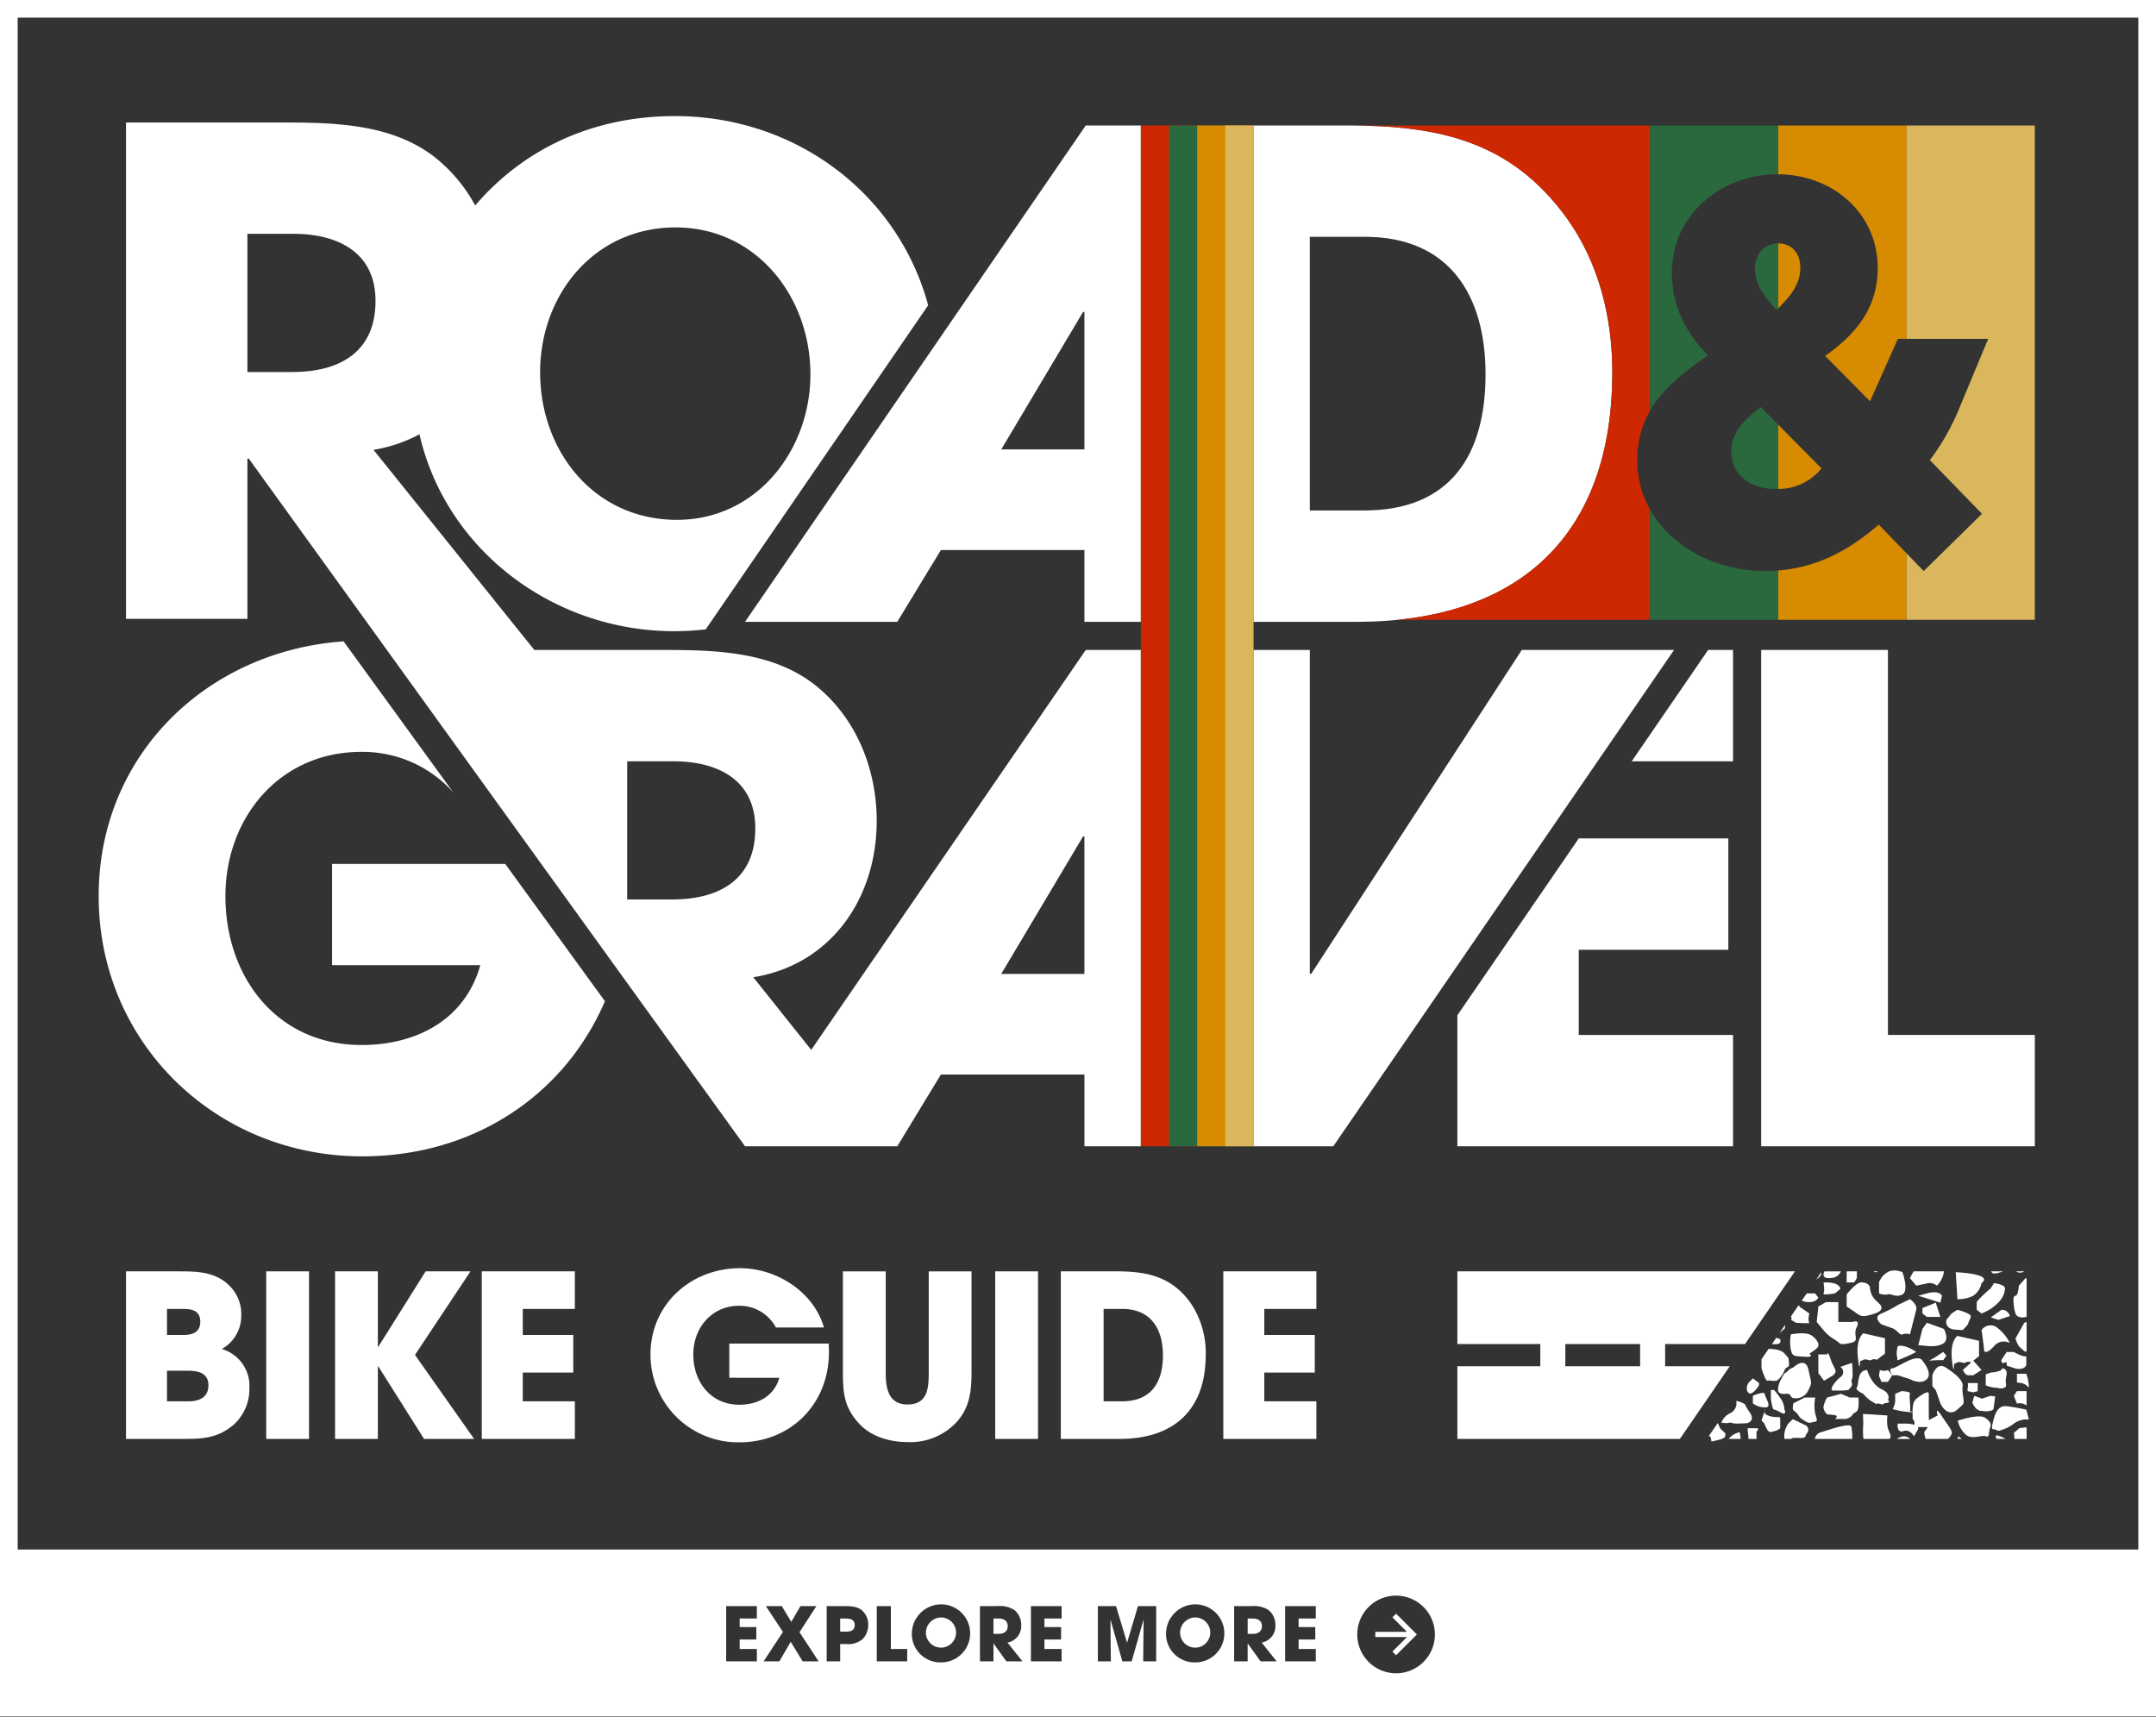
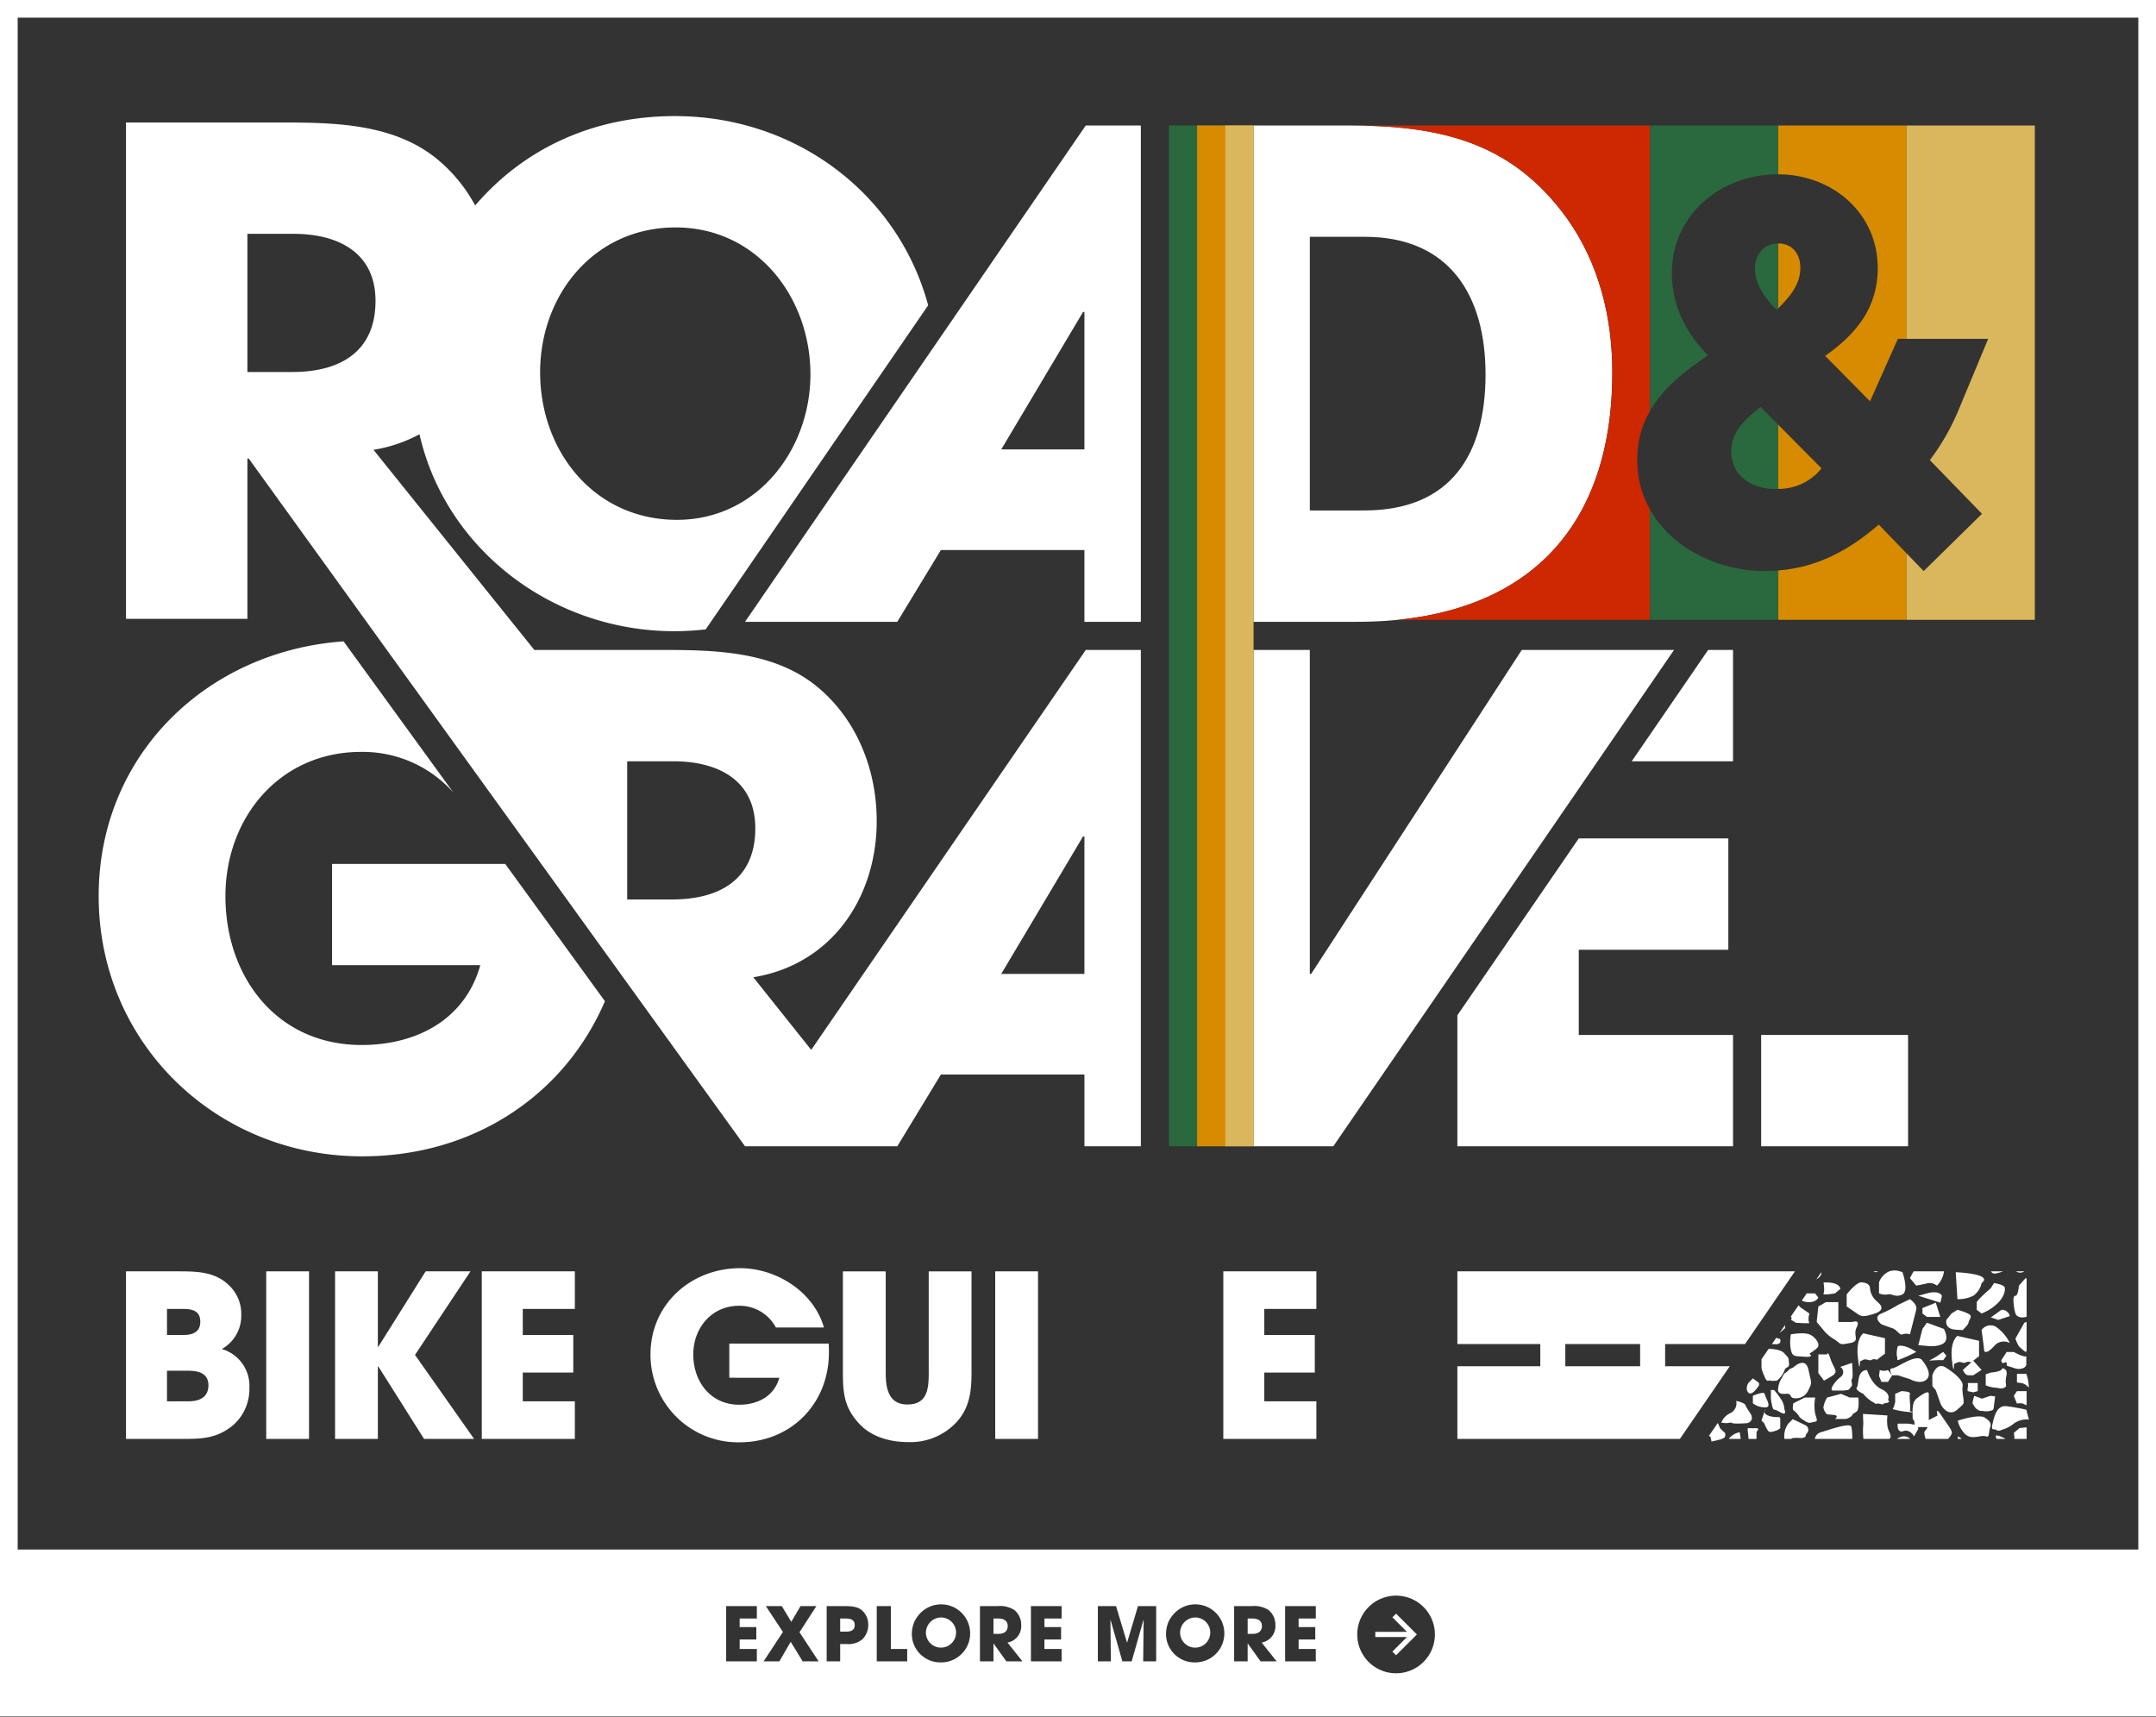
<svg xmlns="http://www.w3.org/2000/svg" id="Group_991" data-name="Group 991" width="520" height="414.152" viewBox="0 0 520 414.152">
  <rect x="0" y="0" width="520" height="414.152" fill="#333333" stroke="none" />
  <defs>
    <style>
      .cls-1 {
        fill: none;
      }

      .cls-2 {
        clip-path: url(#clip-path);
      }

      .cls-3 {
        fill: #fff;
      }

      .cls-4 {
        fill: #ce2803;
      }

      .cls-5 {
        fill: #29693d;
      }

      .cls-6 {
        fill: #d78b00;
      }

      .cls-7 {
        fill: #dab75c;
      }
    </style>
    <clipPath id="clip-path">
      <rect id="Rectangle_1119" data-name="Rectangle 1119" class="cls-1" width="520" height="414.152" />
    </clipPath>
  </defs>
  <g id="Group_990" data-name="Group 990" class="cls-2">
    <path id="Path_3431" data-name="Path 3431" class="cls-3" d="M56.441,343.559c-4.151,3.55-7.974,3.5-13.217,3.5H30.39V306.64H42.842c4.861,0,9.448.054,12.944,3.933a9.551,9.551,0,0,1,2.4,6.662,9.119,9.119,0,0,1-4.7,8.138,9.229,9.229,0,0,1,6.663,9.393,11.6,11.6,0,0,1-3.714,8.793M44.262,315.706H40.276v6.28h3.932c2.238,0,4.1-.655,4.1-3.221s-1.912-3.059-4.042-3.059m1.2,14.909H40.276v7.374h5.133c2.567,0,4.86-.874,4.86-3.879,0-2.894-2.4-3.495-4.805-3.495" />
    <rect id="Rectangle_1113" data-name="Rectangle 1113" class="cls-3" width="10.322" height="40.415" transform="translate(64.211 306.64)" />
    <path id="Path_3432" data-name="Path 3432" class="cls-3" d="M102.277,347.055,91.245,329.578h-.109v17.477H80.814V306.64H91.136v18.187h.109l11.414-18.187h10.814l-13.38,20.153,14.254,20.262Z" />
    <path id="Path_3433" data-name="Path 3433" class="cls-3" d="M116.2,347.055V306.64h22.447v9.066H126.088v6.281h12.179v9.066H126.088v6.936h12.561v9.066Z" />
    <path id="Path_3434" data-name="Path 3434" class="cls-3" d="M178.352,347.874a21.132,21.132,0,0,1-21.463-21.19c0-12.124,9.777-20.808,21.628-20.808,8.737,0,17.749,5.68,20.207,14.31H187.145a9.921,9.921,0,0,0-8.9-5.244c-6.608,0-11.032,5.353-11.032,11.742,0,6.608,4.206,12.124,11.087,12.124,4.424,0,8.41-2.021,9.666-6.5H175.9v-8.247H199.87c.055.71.055,1.42.055,2.13,0,12.4-9.175,21.682-21.573,21.682" />
    <path id="Path_3435" data-name="Path 3435" class="cls-3" d="M230.279,343.451a15.223,15.223,0,0,1-11.306,4.369c-4.206,0-8.683-1.2-11.632-4.315-3.659-3.878-4.042-7.319-4.042-12.452V306.641h10.322v24.412c0,3.659.6,7.7,5.243,7.7,4.86,0,5.134-3.877,5.134-7.7V306.641h10.321v24.412c0,4.806-.545,8.9-4.04,12.4" />
    <rect id="Rectangle_1114" data-name="Rectangle 1114" class="cls-3" width="10.322" height="40.415" transform="translate(240.036 306.64)" />
-     <path id="Path_3436" data-name="Path 3436" class="cls-3" d="M270,347.055H255.852V306.64h13.382c7.318,0,13.271,1.2,17.858,7.537a21.339,21.339,0,0,1,3.713,12.561c0,13.272-7.59,20.317-20.806,20.317m.655-31.349h-4.479v22.283H270.6c7.046,0,9.885-4.533,9.885-11.087,0-6.444-2.95-11.2-9.83-11.2" />
    <path id="Path_3437" data-name="Path 3437" class="cls-3" d="M295.047,347.055V306.64h22.446v9.066H304.932v6.281h12.18v9.066h-12.18v6.936h12.561v9.066Z" />
    <path id="Path_3438" data-name="Path 3438" class="cls-3" d="M321.572,276.474H302.3V156.763H315.91V234.9h.324l50.8-78.136h36.722Z" />
    <path id="Path_3439" data-name="Path 3439" class="cls-3" d="M351.5,276.474h66.487V249.621H380.778V229.075h36.074V202.221H380.779L351.5,244.876Z" />
    <path id="Path_3440" data-name="Path 3440" class="cls-3" d="M417.984,183.618V156.763h-6L393.55,183.618Z" />
-     <path id="Path_3441" data-name="Path 3441" class="cls-3" d="M424.771,276.474V156.763h30.574v92.858h35.429v26.853Z" />
+     <path id="Path_3441" data-name="Path 3441" class="cls-3" d="M424.771,276.474V156.763v92.858h35.429v26.853Z" />
    <path id="Path_3442" data-name="Path 3442" class="cls-3" d="M261.872,156.764l-66.218,96.458-13.97-17.514c18.927-3.073,29.767-19.25,29.767-37.693,0-12.455-4.854-24.75-14.722-32.677-10.354-8.25-24.266-8.574-36.884-8.574H128.872l-38.789-48.27a35.152,35.152,0,0,0,11.091-3.754c6.3,27.749,32.1,47.5,61.45,47.5a68.16,68.16,0,0,0,7.581-.438l53.66-78.167C216.625,46.822,192.036,28,162.786,28c-19.067,0-36.009,7.363-48.181,21.556a37.629,37.629,0,0,0-9.477-11.433c-10.354-8.25-24.266-8.575-36.884-8.575H30.39V149.26H59.67V110.6h.324l119.7,165.877h36.722l10.515-17.31h34.619v17.31h13.607V156.764ZM162.949,54.855c19.573,0,32.515,16.824,32.515,35.428,0,18.28-12.942,35.1-32.192,35.1-19.9,0-33-16.5-33-35.589,0-18.766,13.1-34.943,32.679-34.943M70.509,89.728H59.67V56.4H70.832c10.516,0,19.736,4.368,19.736,16.177,0,12.295-8.574,17.147-20.059,17.147m91.6,127.214H151.271V183.618h11.162c10.516,0,19.736,4.368,19.736,16.176,0,12.295-8.574,17.148-20.059,17.148M261.548,234.9h-20.06l19.736-33.163h.324Z" />
    <path id="Path_3443" data-name="Path 3443" class="cls-3" d="M327.236,149.976H302.3V30.265H324.97c21.678,0,39.312,3.559,52.9,22.325,7.765,10.838,11,23.942,11,37.207,0,39.31-22.486,60.179-61.634,60.179m1.941-92.857H315.912v66h13.1c20.869,0,29.281-13.427,29.281-32.84,0-19.089-8.736-33.163-29.119-33.163" />
    <path id="Path_3444" data-name="Path 3444" class="cls-3" d="M261.548,149.976v-17.31H226.929l-10.515,17.31H179.692l82.18-119.711h13.283V149.976Zm0-74.739h-.324L241.488,108.4h20.06Z" />
-     <rect id="Rectangle_1115" data-name="Rectangle 1115" class="cls-4" width="13.575" height="246.209" transform="translate(275.155 30.265)" />
    <rect id="Rectangle_1116" data-name="Rectangle 1116" class="cls-5" width="13.575" height="246.209" transform="translate(281.942 30.265)" />
    <rect id="Rectangle_1117" data-name="Rectangle 1117" class="cls-6" width="13.575" height="246.209" transform="translate(288.73 30.265)" />
    <rect id="Rectangle_1118" data-name="Rectangle 1118" class="cls-7" width="6.787" height="246.209" transform="translate(295.518 30.265)" />
    <path id="Path_3445" data-name="Path 3445" class="cls-3" d="M80.092,208.368v24.427h35.751c-3.72,13.266-15.53,19.252-28.633,19.252-20.383,0-32.839-16.34-32.839-35.914,0-18.927,13.1-34.78,32.678-34.78a29.226,29.226,0,0,1,22.311,9.819L82.869,154.693C50.054,157,23.8,181.938,23.8,216.133c0,35.428,28.31,62.767,63.576,62.767,27.027,0,48.868-14.907,58.525-37.413l-24.05-33.119Z" />
    <path id="Path_3446" data-name="Path 3446" class="cls-4" d="M394.894,110.977a23.318,23.318,0,0,1,3.073-11.886V30.266h-73c21.677,0,39.311,3.558,52.9,22.324,7.765,10.838,11,23.941,11,37.208,0,35.909-18.772,56.418-51.86,59.7h60.957v-26.59a24.143,24.143,0,0,1-3.073-11.932" />
    <path id="Path_3447" data-name="Path 3447" class="cls-5" d="M417.544,108.861c0,5.974,5.1,9.086,10.578,9.086.27,0,.519-.021.78-.03V102.459l-4.264-4.3c-3.484,2.738-7.094,5.85-7.094,10.7" />
    <path id="Path_3448" data-name="Path 3448" class="cls-5" d="M423.269,64.805c0,3.981,2.614,7.217,5.227,9.957.136-.136.27-.275.406-.412V58.71c-.012,0-.021,0-.033,0-3.485,0-5.6,2.738-5.6,6.1" />
    <path id="Path_3449" data-name="Path 3449" class="cls-5" d="M411.944,85.713c-5.477-5.6-8.712-12.072-8.712-19.912,0-14.064,11.947-23.772,25.513-23.772.053,0,.1.007.157.007V30.265H397.966V99.091c3.118-5.442,8.283-9.531,13.978-13.378" />
    <path id="Path_3450" data-name="Path 3450" class="cls-5" d="M425.634,137.734c-11.178,0-22.414-5.445-27.668-14.826V149.5H428.9V137.592c-1.067.087-2.151.142-3.268.142" />
    <path id="Path_3451" data-name="Path 3451" class="cls-6" d="M434.221,64.556c0-3.225-1.856-5.829-5.319-5.846V74.35c2.72-2.74,5.319-5.645,5.319-9.794" />
    <path id="Path_3452" data-name="Path 3452" class="cls-6" d="M439.324,112.969,428.9,102.458v15.459a13.225,13.225,0,0,0,10.422-4.948" />
    <path id="Path_3453" data-name="Path 3453" class="cls-6" d="M452.889,64.68c0,9.583-5.227,15.93-12.694,21.157l10.828,10.952,6.72-15.059h2.1V30.265H428.9V42.036c13,.074,23.987,9.257,23.987,22.644" />
    <path id="Path_3454" data-name="Path 3454" class="cls-6" d="M453.138,126.534c-7.265,6.259-14.837,10.3-24.236,11.059V149.5h30.936V133.465Z" />
    <path id="Path_3455" data-name="Path 3455" class="cls-7" d="M459.838,30.265V81.73h19.684l-7.094,17.05a56.224,56.224,0,0,1-6.969,12.2l12.57,12.943-14.064,13.815-4.127-4.27V149.5h30.936V30.265Z" />
    <path id="Path_3456" data-name="Path 3456" class="cls-3" d="M488.792,340.27l-.069-.261s-2.41-.563-4.736-.843-2.946,2.237-3.4,4.194.3,1.119.871,1.538a1.172,1.172,0,0,0,1.238,0,8.353,8.353,0,0,0,3.013-1.538,5.183,5.183,0,0,1,3.081-1,4.846,4.846,0,0,1,.554.023Z" />
    <path id="Path_3457" data-name="Path 3457" class="cls-3" d="M489.326,334.7a10.22,10.22,0,0,0-.534-3.131c-.039-.132-.069-.228-.069-.228h-2.259v2.1l1.054.139a2.624,2.624,0,0,1,1.274.6,3.6,3.6,0,0,1,.534.528" />
    <path id="Path_3458" data-name="Path 3458" class="cls-3" d="M430.529,319.579l-1.332,1.94,1.332-1.16Z" />
    <path id="Path_3459" data-name="Path 3459" class="cls-3" d="M455.348,312.2c.718-.311,1.893.87,3.5,0s0-5.35,0-5.35a6.187,6.187,0,0,0-.616-.212,3.978,3.978,0,0,0-2.559,0,4.669,4.669,0,0,0-2.477,2.643v2.671a3.86,3.86,0,0,0,2.152.248" />
    <path id="Path_3460" data-name="Path 3460" class="cls-3" d="M431.935,317.545c.4.559,0,.746,0,.746l1.205.745,1.626.1h1.626s-.44-.658,0-2.336l-2.17-1.491-.426-.488-1.863,2.714,0,.011" />
    <path id="Path_3461" data-name="Path 3461" class="cls-3" d="M465.079,309.476a2.9,2.9,0,0,1,2.091.613,6.02,6.02,0,0,0,1.664-3.238,1.491,1.491,0,0,0-.009-.211h-7.276c-.542.895-.894,1.634-.894,1.634l1.517,1.815s1.9-.373,2.907-.613" />
    <path id="Path_3462" data-name="Path 3462" class="cls-3" d="M414.868,344.479l-.491-1.126-.105-.094-2.1,3.062.386.255.1.479.139.639,2.332-.559.156-.08.664-.339s.435-.847,0-1.192a13.154,13.154,0,0,1-1.083-1.045" />
    <path id="Path_3463" data-name="Path 3463" class="cls-3" d="M452.9,306.64h-1.039a1.946,1.946,0,0,0,.359.172.636.636,0,0,0,.68-.172" />
    <path id="Path_3464" data-name="Path 3464" class="cls-3" d="M438.563,312.979l-.8-1.025h-2l-1.183,1.722a2.356,2.356,0,0,0,.969.328c2.411.373,3.013-1.025,3.013-1.025" />
    <path id="Path_3465" data-name="Path 3465" class="cls-3" d="M427.336,324.231a4.389,4.389,0,0,1,.783-.028c1.808.134,1.205-1.252,1.205-1.252a5.365,5.365,0,0,1-.913-.286Z" />
    <path id="Path_3466" data-name="Path 3466" class="cls-3" d="M439.264,306.855l-1.2,1.746c.784-.491,1.337-1.082,1.2-1.746" />
-     <path id="Path_3467" data-name="Path 3467" class="cls-3" d="M447.852,308.274V306.64H445.47l-.079.172v2.5h1.8Z" />
-     <path id="Path_3468" data-name="Path 3468" class="cls-3" d="M441.776,308.226a2.572,2.572,0,0,0,2.213-1.585h-3.961c-.427.9-.43,1.862,1.748,1.585" />
    <path id="Path_3469" data-name="Path 3469" class="cls-3" d="M439.165,345.457a1.989,1.989,0,0,0-1.448,1.6h9.024a14.572,14.572,0,0,0-.2-2.856c-.151-1.169-4.67.419-7.381,1.258" />
    <path id="Path_3470" data-name="Path 3470" class="cls-3" d="M457.5,347.055h3.227a2.231,2.231,0,0,0-1.672-.619,3.436,3.436,0,0,0-1.555.619" />
    <path id="Path_3471" data-name="Path 3471" class="cls-3" d="M467.719,340.677c-.964-1.2-.4.726-.4.726l-2.116,1.116c.006-.8.008-1.626,0-1.842-.027-.447,0-4.493,0-4.493.006-1.3-3.138,1.305-3.138,1.305l-.442.615a6.617,6.617,0,0,0-.324,2.467c-.32-.1-.746-.248-.639-.426.25-.419-.251-3.355,0-3.961s-2.059-.652-2.059-.652l-1.506.652v1.92a5.519,5.519,0,0,1-.6,1.762,19.442,19.442,0,0,0,3.917.7c.42.043.7.071.889.089-.013.855.014,1.588.014,1.588l.311.42c.165.223.112.641.137.986a8.324,8.324,0,0,0-2.111-.288h-1.952s-.3,2.377,1.361,1.818,2.565,1.258,2.565,1.258l.894-1.538a.7.7,0,0,0,.072-.7H464.9a1.927,1.927,0,0,1-.427.7c-.642.628-.254,1.147-.059,2.157h5.409a3.926,3.926,0,0,0,.876-1.178c.352-.7-.8-1.957-2.46-4.474-.208-.316-.379-.553-.518-.726" />
    <path id="Path_3472" data-name="Path 3472" class="cls-3" d="M472.193,347.055h.975c-.508-.379-.863-.619-.863-.619a1.668,1.668,0,0,0-.112.619" />
    <path id="Path_3473" data-name="Path 3473" class="cls-3" d="M427.115,333c0,.122,1.44,0,1.44,0a5.668,5.668,0,0,0,1.8-2.359c.382-1.284,1.274-.42,1.123-1.931s0-1.005-1.123-2.3c-.751-.864-2.615-1.056-3.773-1.088l-1.732,2.522v2.1a10.557,10.557,0,0,0,.754,2.1c.451,1.258.9.961.9.961s.6-.122.6,0" />
    <path id="Path_3474" data-name="Path 3474" class="cls-3" d="M481.583,347.055h2.166c-.265-.146-.546-.291-.861-.437-1.919-.884-1.665-.135-1.3.437" />
    <path id="Path_3475" data-name="Path 3475" class="cls-3" d="M455.233,341.4l-5.913-.372.089,2.423a17.542,17.542,0,0,0,0,3.355c.017.093.024.16.039.246h6.269c.772-.733-.31-1.747-.484-3.042a9.275,9.275,0,0,1,0-2.61" />
    <path id="Path_3476" data-name="Path 3476" class="cls-3" d="M423.65,344.479h-2.134l.025.839a10.7,10.7,0,0,1,.168,1.737h1.941v-1.737s.9-.839,0-.839" />
    <path id="Path_3477" data-name="Path 3477" class="cls-3" d="M416.962,347.055h2.858a8.587,8.587,0,0,0-.236-1.6,4.137,4.137,0,0,0-2.622,1.6" />
    <path id="Path_3478" data-name="Path 3478" class="cls-3" d="M435.518,343.78l-3.131-1.486-1.055,1.059a5.007,5.007,0,0,0-.968,3.5c0,.076.01.134.015.2H432a1.019,1.019,0,0,1,.383-.2,8.429,8.429,0,0,1,1.892,0c.387,0,1.271-.139,1.239-.559s.484-.559.635-1.3a1.285,1.285,0,0,0-.635-1.215" />
    <path id="Path_3479" data-name="Path 3479" class="cls-3" d="M482.748,306.779a1.6,1.6,0,0,0,.307-.139h-2.849c.388.745,1.07.61,2.542.139" />
    <path id="Path_3480" data-name="Path 3480" class="cls-3" d="M487.819,330.041c.9-.318.9-.94.9-.94v-1.974c-.753.262-3.013-1.043-3.013-1.043h-1.723l-1.289,1.978s0,1.039.753.593.536.726.536.726l2.025.66a3.019,3.019,0,0,0,1.807,0" />
    <path id="Path_3481" data-name="Path 3481" class="cls-3" d="M454.63,324.628v-1.864l-5.222-1.18s-1.8,1.182-1.326,5.678.523,1.094.523,1.094l.8-.373c.8-.373,1.406.373,2.008,0a1.281,1.281,0,0,1,1.24,0l1.974-1.491Z" />
    <path id="Path_3482" data-name="Path 3482" class="cls-3" d="M457.73,324.691a6.032,6.032,0,0,0-.233,2.383c.255.582-.055.909.246.988a40.164,40.164,0,0,0,4.43-1.978c-3.1-2.087-4.443-1.393-4.443-1.393" />
    <path id="Path_3483" data-name="Path 3483" class="cls-3" d="M446.8,318.85h-3.414v-4.783H440.37l-1.808,1.055-.4,3.728,1.406,1.678a9.652,9.652,0,0,0,3.012,2.609c1.607,1.118,1,1.3,3.615.8s.6-1.733,1.607-3.783-1-1.3-1-1.3" />
    <path id="Path_3484" data-name="Path 3484" class="cls-3" d="M453.785,316.8c-2.251.932,0,2.61,0,2.61s1.448.559,2.594.931,1.867,1.865,2.469,1.492a2.818,2.818,0,0,1,1.808,0s1.2-4.66,1.517-5.965-1.517-2.511-1.517-2.511l-2.913,1.393a26.624,26.624,0,0,1-3.958,2.05" />
    <path id="Path_3485" data-name="Path 3485" class="cls-3" d="M442.58,311.953l1.316-1.118c-.491-1.864-4.091-1.491-4.091-1.491s.365,2.05,0,2.609,2.775,0,2.775,0" />
    <path id="Path_3486" data-name="Path 3486" class="cls-3" d="M453.381,330.447l-.185,1.429.589,1.429h1.563l1.031-1.594-1.031-1.264a2.789,2.789,0,0,1-1.967,0" />
    <path id="Path_3487" data-name="Path 3487" class="cls-3" d="M452.22,316.8c2.812-.932.976-2.423.976-2.423l-.976-.932a4.714,4.714,0,0,1-1.2-2.687c0-1.382-1.846-1.444-1.846-1.444-1.26-.379-3.778,2.888-3.778,2.888v2.921s1.406.931,2.461,1.677,1.556.932,4.368,0" />
    <path id="Path_3488" data-name="Path 3488" class="cls-3" d="M488.221,306.64h-1.952a1.67,1.67,0,0,0,1.952,0" />
    <path id="Path_3489" data-name="Path 3489" class="cls-3" d="M475.92,335.82l1.079-.288v-1.957h-2.4a2.764,2.764,0,0,1,0,1.123c-.119.7,0,.834,0,.834Z" />
    <path id="Path_3490" data-name="Path 3490" class="cls-3" d="M475.92,312.528a4.893,4.893,0,0,0,2.008-3.051c3.013-2.291-6.226-2.625-6.226-2.625l.407,6.505a8.222,8.222,0,0,0,3.811-.829" />
    <path id="Path_3491" data-name="Path 3491" class="cls-3" d="M468.39,312.528c-.9-1.476-3.643-.574-3.643-.574l-2.072.574,5.311,1.662Z" />
    <path id="Path_3492" data-name="Path 3492" class="cls-3" d="M471.7,320.714c2.863.186,1.73,0,1.73,0s1.283-1.118,1.346-1.677.539-.932.539-1.606-3.208-1.523-3.208-1.523l-1.411.892-1.258,1.552s-.6,2.176,2.262,2.362" />
    <path id="Path_3493" data-name="Path 3493" class="cls-3" d="M463.668,316.8l1.079.825h3.239l-1.1-3.434-3.214,1.3Z" />
    <path id="Path_3494" data-name="Path 3494" class="cls-3" d="M474.778,331.711h1.142l2.008-1.3-2.008-2.231,1.4-1.061v-3.728l-5.222-1.18s-1.8,1.182-1.325,5.678.522,1.094.522,1.094l.8-.373c.8-.373,1.406.373,2.008,0a1.281,1.281,0,0,1,1.24,0l.567-.428-2.486,2.229s.479,1.3,1.346,1.3" />
    <path id="Path_3495" data-name="Path 3495" class="cls-3" d="M426.814,341.543c-.977-.279-1.241-.7-1.261-1.046l-.7,2.126.7.73a8.727,8.727,0,0,0,.811,1.641c.452.656,1.055.323,1.808.125a2.936,2.936,0,0,0,1.2-.64v-2.185c0-.927-.6-.192-2.561-.751" />
    <path id="Path_3496" data-name="Path 3496" class="cls-3" d="M437.81,340.984a10.417,10.417,0,0,1,0-3.914H435.3l-2.764,1.4s-.3,1.4,0,1.648a5.752,5.752,0,0,1,1.354,1.427c.15.42,1.056.979,1.809,1.4s1.055.14,1.908,0,.653-.419.2-1.957" />
    <path id="Path_3497" data-name="Path 3497" class="cls-3" d="M430.365,339.866a4.716,4.716,0,0,0-.99-2.656,13.537,13.537,0,0,0-1.507-1.957h-.753v1.957a11.221,11.221,0,0,0,.452,2.376c.3.7,0,0,1.808,1.036s.99-.756.99-.756" />
    <path id="Path_3498" data-name="Path 3498" class="cls-3" d="M430.549,336.184c1.779-.173.935.746,1.989,1.025a3.274,3.274,0,0,0,3.634-1.957c.923-1.817.734-1.538,0-4.893s-3.634-.559-3.634-.559l-.9.419a4.984,4.984,0,0,1-1.085.949c-.332.11-.723,1.148-1.174,1.83a6.065,6.065,0,0,0-.543,2.254s-.062,1.1,1.717.932" />
    <path id="Path_3499" data-name="Path 3499" class="cls-3" d="M446.1,337.07l-2.075-.885-3.348.885a6.9,6.9,0,0,0-.9,2.382,2.828,2.828,0,0,0,.9,1.672l1.529.14c1.529.14.378.978.378.978h2.612s1.2-.279,1.564-.978,1.3-.42,1.449-1.812a10.232,10.232,0,0,0,0-2.382Z" />
    <path id="Path_3500" data-name="Path 3500" class="cls-3" d="M438.563,324.628v-.559a4.007,4.007,0,0,0-2.17-2.237c-1.568-.559-4.458,0-4.458,0a10.307,10.307,0,0,0,0,3.728c.4,1.678.8,1.492,3.314,1.678s1.144-.746,1.144-.746,2.17-1.3,2.17-1.864" />
    <path id="Path_3501" data-name="Path 3501" class="cls-3" d="M424.253,334.134v-.581l-1.481-1.1-1.08,1.1s-.9,1.42,0,2.355,2.561-1.774,2.561-1.774" />
    <path id="Path_3502" data-name="Path 3502" class="cls-3" d="M446.7,328.708l-2.862.984a1.431,1.431,0,0,1,0,2.485c-1.657,1.4-2.41,2.935-1.958,3.075s-.9.14.452.14h2.242l1.222-.14s.9-.839.9-1.258-.3-1.088,0-1.453,0-3.833,0-3.833" />
    <path id="Path_3503" data-name="Path 3503" class="cls-3" d="M453.785,335.052c-2.452-1.132-3.472-4.605-3.472-4.605-2.51.041-1.909,3.5-2.461,4.159s1.556,1.578,1.556,1.578a8.3,8.3,0,0,0,2.411,2.051c1.607.932,0,0,1.606.372s0,0,1.406-.186.517-.746.517-.746.889-1.491-1.563-2.623" />
    <path id="Path_3504" data-name="Path 3504" class="cls-3" d="M425.552,340.5l.207-.631a1.02,1.02,0,0,0-.207.631" />
    <path id="Path_3505" data-name="Path 3505" class="cls-3" d="M421.993,340.622c-1.506-2.154-.753-1.735-1.506-2.154a6.172,6.172,0,0,0-1.739-.577,2.63,2.63,0,0,1-1.425,2.953,4.156,4.156,0,0,0-2.185,2.35c.029-.032.172-.07.813.027.921.14,1.372-.28,1.824,0s3.615.029,3.615.029,2.109-.474.6-2.628" />
    <path id="Path_3506" data-name="Path 3506" class="cls-3" d="M425.608,336.184c-.15-.7-2.837.466-2.837.466v1.817a4.746,4.746,0,0,0,2.837.979c1.958.14.246-2.12,0-3.262" />
    <path id="Path_3507" data-name="Path 3507" class="cls-3" d="M477,340.009c.778.423.578.276,1.029.276a4.709,4.709,0,0,0,2.009,0c.954-.28.7-.14,1-2.181s0-1.314,0-1.314l-1-.126-2.009.685-1.865-.685s-.545,1.8-.393,1.873.451,1.049,1.229,1.472" />
    <path id="Path_3508" data-name="Path 3508" class="cls-3" d="M480.94,324.691a3.02,3.02,0,0,1,3.817-.754,10.6,10.6,0,0,0-3.415-3.969,2.666,2.666,0,0,0-3.415.828s.6,4.205.6,4.764.6,1.118,2.409-.869" />
    <path id="Path_3509" data-name="Path 3509" class="cls-3" d="M487.9,338.537c.2.107.57.269.887.4v-3.36l-.069-.047h-2.259l-.753,1.133.753,1.872a3.22,3.22,0,0,1,1.441,0" />
    <path id="Path_3510" data-name="Path 3510" class="cls-3" d="M478.932,342.1c-1.164-1.326-6.741.559-6.741.559a6.529,6.529,0,0,0,1.77,3.215c1.506,1.538,3.916.14,4.971.548s.6-.967,1.1-2.225-1.1-2.1-1.1-2.1" />
    <path id="Path_3511" data-name="Path 3511" class="cls-3" d="M442.027,331.757c1.055-.7,0,0,.552-.589s-.552-1.648-1.154-3.605-.754-.886-.754-.886h-2.109v4.491l1.356,1.83s1.055-.542,2.109-1.241" />
    <path id="Path_3512" data-name="Path 3512" class="cls-3" d="M482.748,315.907l-2.592,1.845,1.789.6,2.811-.922a2,2,0,0,0-2.008-1.523" />
    <path id="Path_3513" data-name="Path 3513" class="cls-3" d="M467.319,327a20.787,20.787,0,0,1-2.045,1.165l2.045-.107h1.37L469.44,327l-.751-.921a15.475,15.475,0,0,0-1.37.921" />
    <path id="Path_3514" data-name="Path 3514" class="cls-3" d="M476.754,314.19c.031.559,0,1.717,0,1.717l1.174.892a11.284,11.284,0,0,0,4.017-2.609c1.808-1.864,1.607-3.432,1.607-3.432.107-.943-2.611-1.282-2.611-1.282l-.837,1.282s-3.381,2.873-3.35,3.432" />
    <path id="Path_3515" data-name="Path 3515" class="cls-3" d="M473.367,334.321c.259-1.864-3.927-4.377-3.927-4.377-2.321-1.72-3.382,1.767-3.382,1.767v2.61l.824.97,1.1,3.13a4.188,4.188,0,0,0,1.454,1.864,1.985,1.985,0,0,0,2.262,0,16.63,16.63,0,0,0,1.665-1.491c.661-.559-.259-2.609,0-4.473" />
    <path id="Path_3516" data-name="Path 3516" class="cls-3" d="M482.849,330.041c.151.8-2.715,1.017-2.715,1.017l-1.2.42v2.656a7.81,7.81,0,0,0,2.242.564c.887,0,1.373.415,2.244,0s.033-.844.484-2.8-1.054-1.856-1.054-1.856" />
    <path id="Path_3517" data-name="Path 3517" class="cls-3" d="M485.711,345.6a7.084,7.084,0,0,1,.129,1.458h2.952v-2.8l-1.725.186Z" />
    <path id="Path_3518" data-name="Path 3518" class="cls-3" d="M486.1,316.8c.335.932,1.473,1.118,2.619.825a.738.738,0,0,0,.077-.033v-9.224l-.252-.094-1.619,1.816s-.155,2.423-.825,2.438-.452,1.663-.452,1.663a12.66,12.66,0,0,0,.452,2.609" />
    <path id="Path_3519" data-name="Path 3519" class="cls-3" d="M488.539,326.084l.253-.191v-7a1.394,1.394,0,0,0-.554.147l-2.143,3.817a8.866,8.866,0,0,0,.826,1.838,15.015,15.015,0,0,0,1.618,1.393" />
    <path id="Path_3520" data-name="Path 3520" class="cls-3" d="M460.655,332.643s2.611,1.491,4.091,0-1.078-4.468-1.078-4.468c-1.253-2.027-6.227,1.858-7.29,1.866s0,1.67,0,1.67h1.365Z" />
    <path id="Path_3521" data-name="Path 3521" class="cls-3" d="M463.668,320.527l-.992,3.915,2.071.185s2.737.373,4.091-.69,0-3.41,0-3.41l-4.091-1.491Z" />
    <path id="Path_3522" data-name="Path 3522" class="cls-3" d="M401.61,329.526v-5.357h19.27l12.033-17.529H351.5v17.529h20v5.357h-20v17.529h53.672L417.2,329.526Zm-6.033,0H377.535v-5.357h18.042Z" />
    <path id="Path_3523" data-name="Path 3523" class="cls-3" d="M240.857,390.372h-1.242v3.709h1.206c1.278,0,2.232-.54,2.232-1.908,0-1.315-1.026-1.8-2.2-1.8" />
    <path id="Path_3524" data-name="Path 3524" class="cls-3" d="M203.9,390.372h-1.261v3.169h1.387c1.116,0,2.125-.252,2.125-1.6,0-1.386-1.135-1.566-2.251-1.566" />
    <path id="Path_3525" data-name="Path 3525" class="cls-3" d="M226.96,390.12a3.7,3.7,0,0,0-3.636,3.889,3.638,3.638,0,1,0,3.636-3.889" />
    <path id="Path_3526" data-name="Path 3526" class="cls-3" d="M302.165,390.372h-1.243v3.709h1.207c1.278,0,2.232-.54,2.232-1.908,0-1.315-1.026-1.8-2.2-1.8" />
    <path id="Path_3527" data-name="Path 3527" class="cls-3" d="M288.268,390.12a3.7,3.7,0,0,0-3.637,3.889,3.639,3.639,0,1,0,3.637-3.889" />
    <path id="Path_3528" data-name="Path 3528" class="cls-3" d="M0,414H520V0H0Zm182.538-23.628H178.4v2.071h4.016v2.989H178.4v2.286h4.142v2.989h-7.4V387.383h7.4Zm11.052,10.335-2.88-4.717-2.738,4.717h-3.8l4.663-7.093-4.123-6.231h3.854l2.286,3.8,2.215-3.8H196.9l-4.069,6.3,4.609,7.022Zm14.418-5.33a5.35,5.35,0,0,1-3.889,1.153h-1.477v4.177h-3.259V387.383h4.358c1.368,0,3.007.055,4.1.973a4.531,4.531,0,0,1,1.567,3.529,4.834,4.834,0,0,1-1.4,3.492m10.8,5.33h-7.346V387.383h3.4v10.335h3.943Zm8.118.252a6.88,6.88,0,0,1-7.005-6.752,7.662,7.662,0,0,1,.523-2.844,6.214,6.214,0,0,1,.864-1.495,7,7,0,1,1,5.618,11.091m15.8-.252-3.079-4.3h-.035v4.3h-3.26V387.383h4.214a6.4,6.4,0,0,1,4.1.954,4.616,4.616,0,0,1,1.639,3.638,4.019,4.019,0,0,1-3.312,4.2l3.619,4.537Zm13.32-10.335h-4.141v2.071h4.015v2.989h-4.015v2.286h4.141v2.989h-7.4V387.383h7.4Zm22.808,10.335h-3.133l.108-9.974-.036-.036-2.845,10.01H270.7l-2.845-10.01-.036.036.107,9.974h-3.133V387.383h4.376l2.647,8.769h.036l2.61-8.769h4.394Zm9.375.252a6.879,6.879,0,0,1-7-6.752,7.642,7.642,0,0,1,.523-2.844,6.214,6.214,0,0,1,.864-1.495,7,7,0,1,1,5.617,11.091m15.8-.252-3.079-4.3h-.037v4.3h-3.258V387.383h4.214a6.4,6.4,0,0,1,4.1.954,4.616,4.616,0,0,1,1.639,3.638,4.019,4.019,0,0,1-3.313,4.2l3.619,4.537Zm13.32-10.335h-4.141v2.071h4.015v2.989h-4.015v2.286h4.141v2.989h-7.4V387.383h7.4Zm19.363,13.211a9.363,9.363,0,1,1,9.363-9.363,9.363,9.363,0,0,1-9.363,9.363m179.018-29.846H4.263V4.262H515.738Z" />
    <path id="Path_3529" data-name="Path 3529" class="cls-3" d="M335.827,390.084l3.509,3.509h-7.629v1.253h7.629l-3.509,3.509.893.877,5.013-5.013-5.013-5.012Z" />
  </g>
</svg>